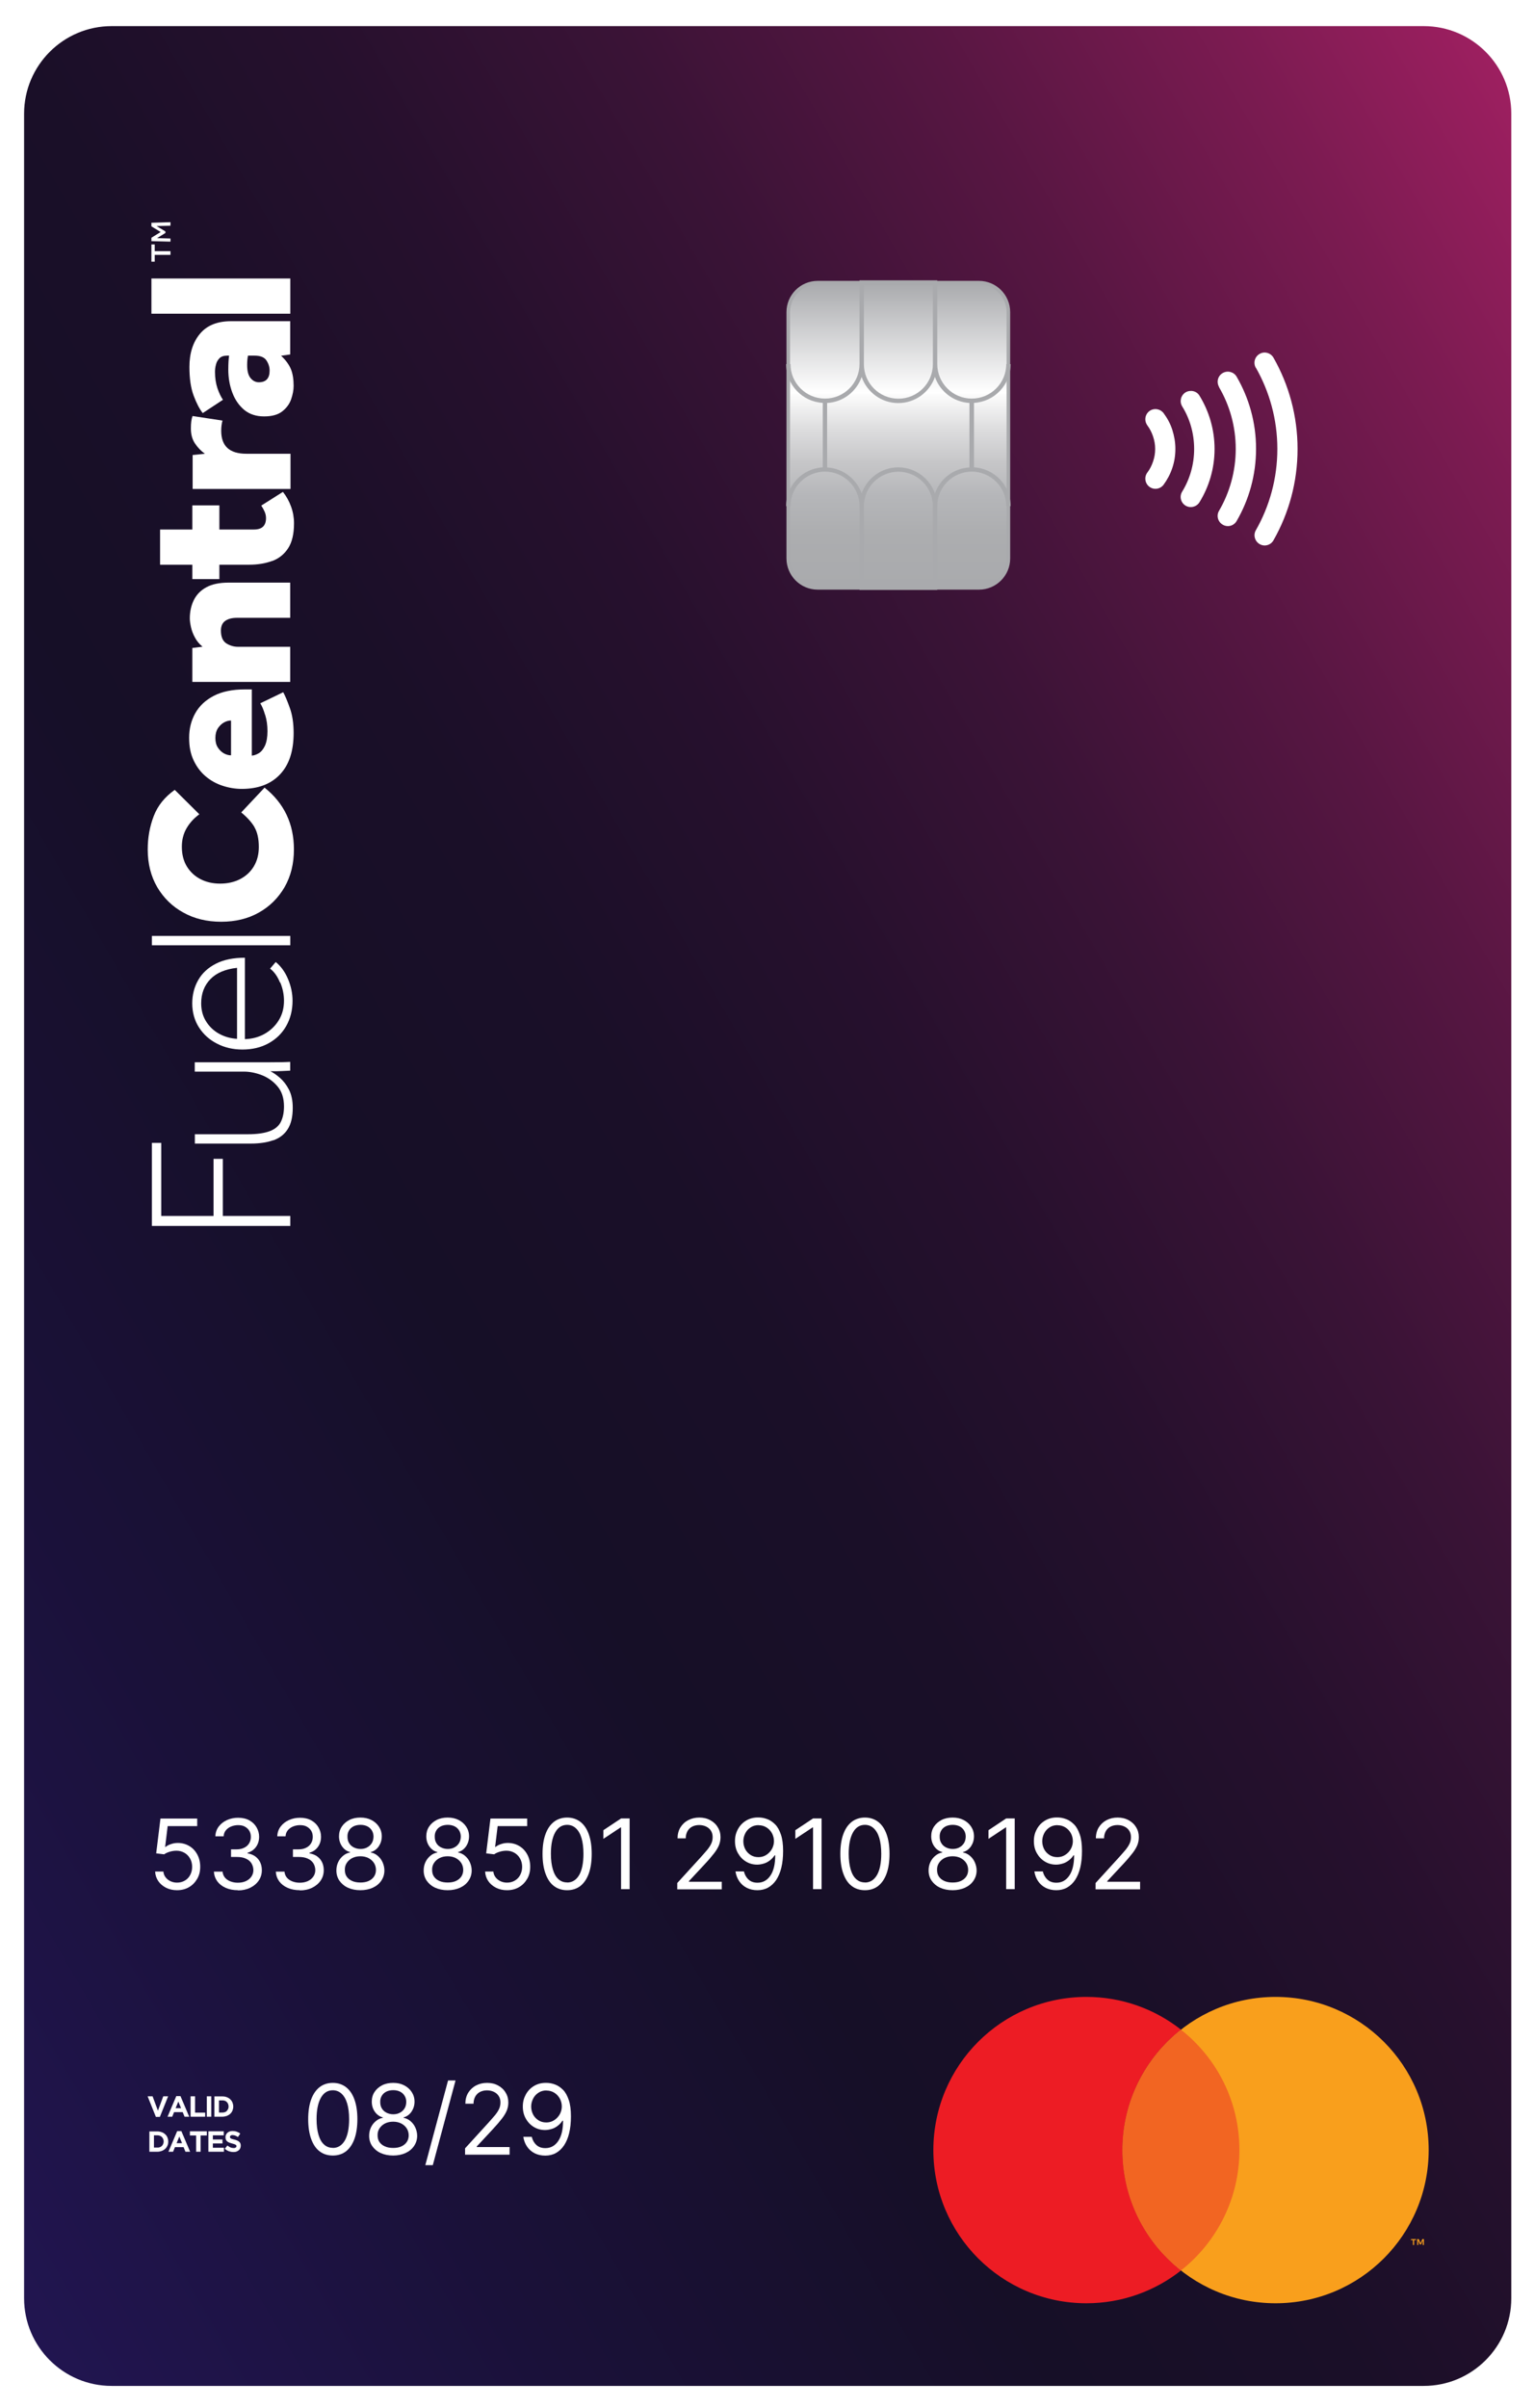
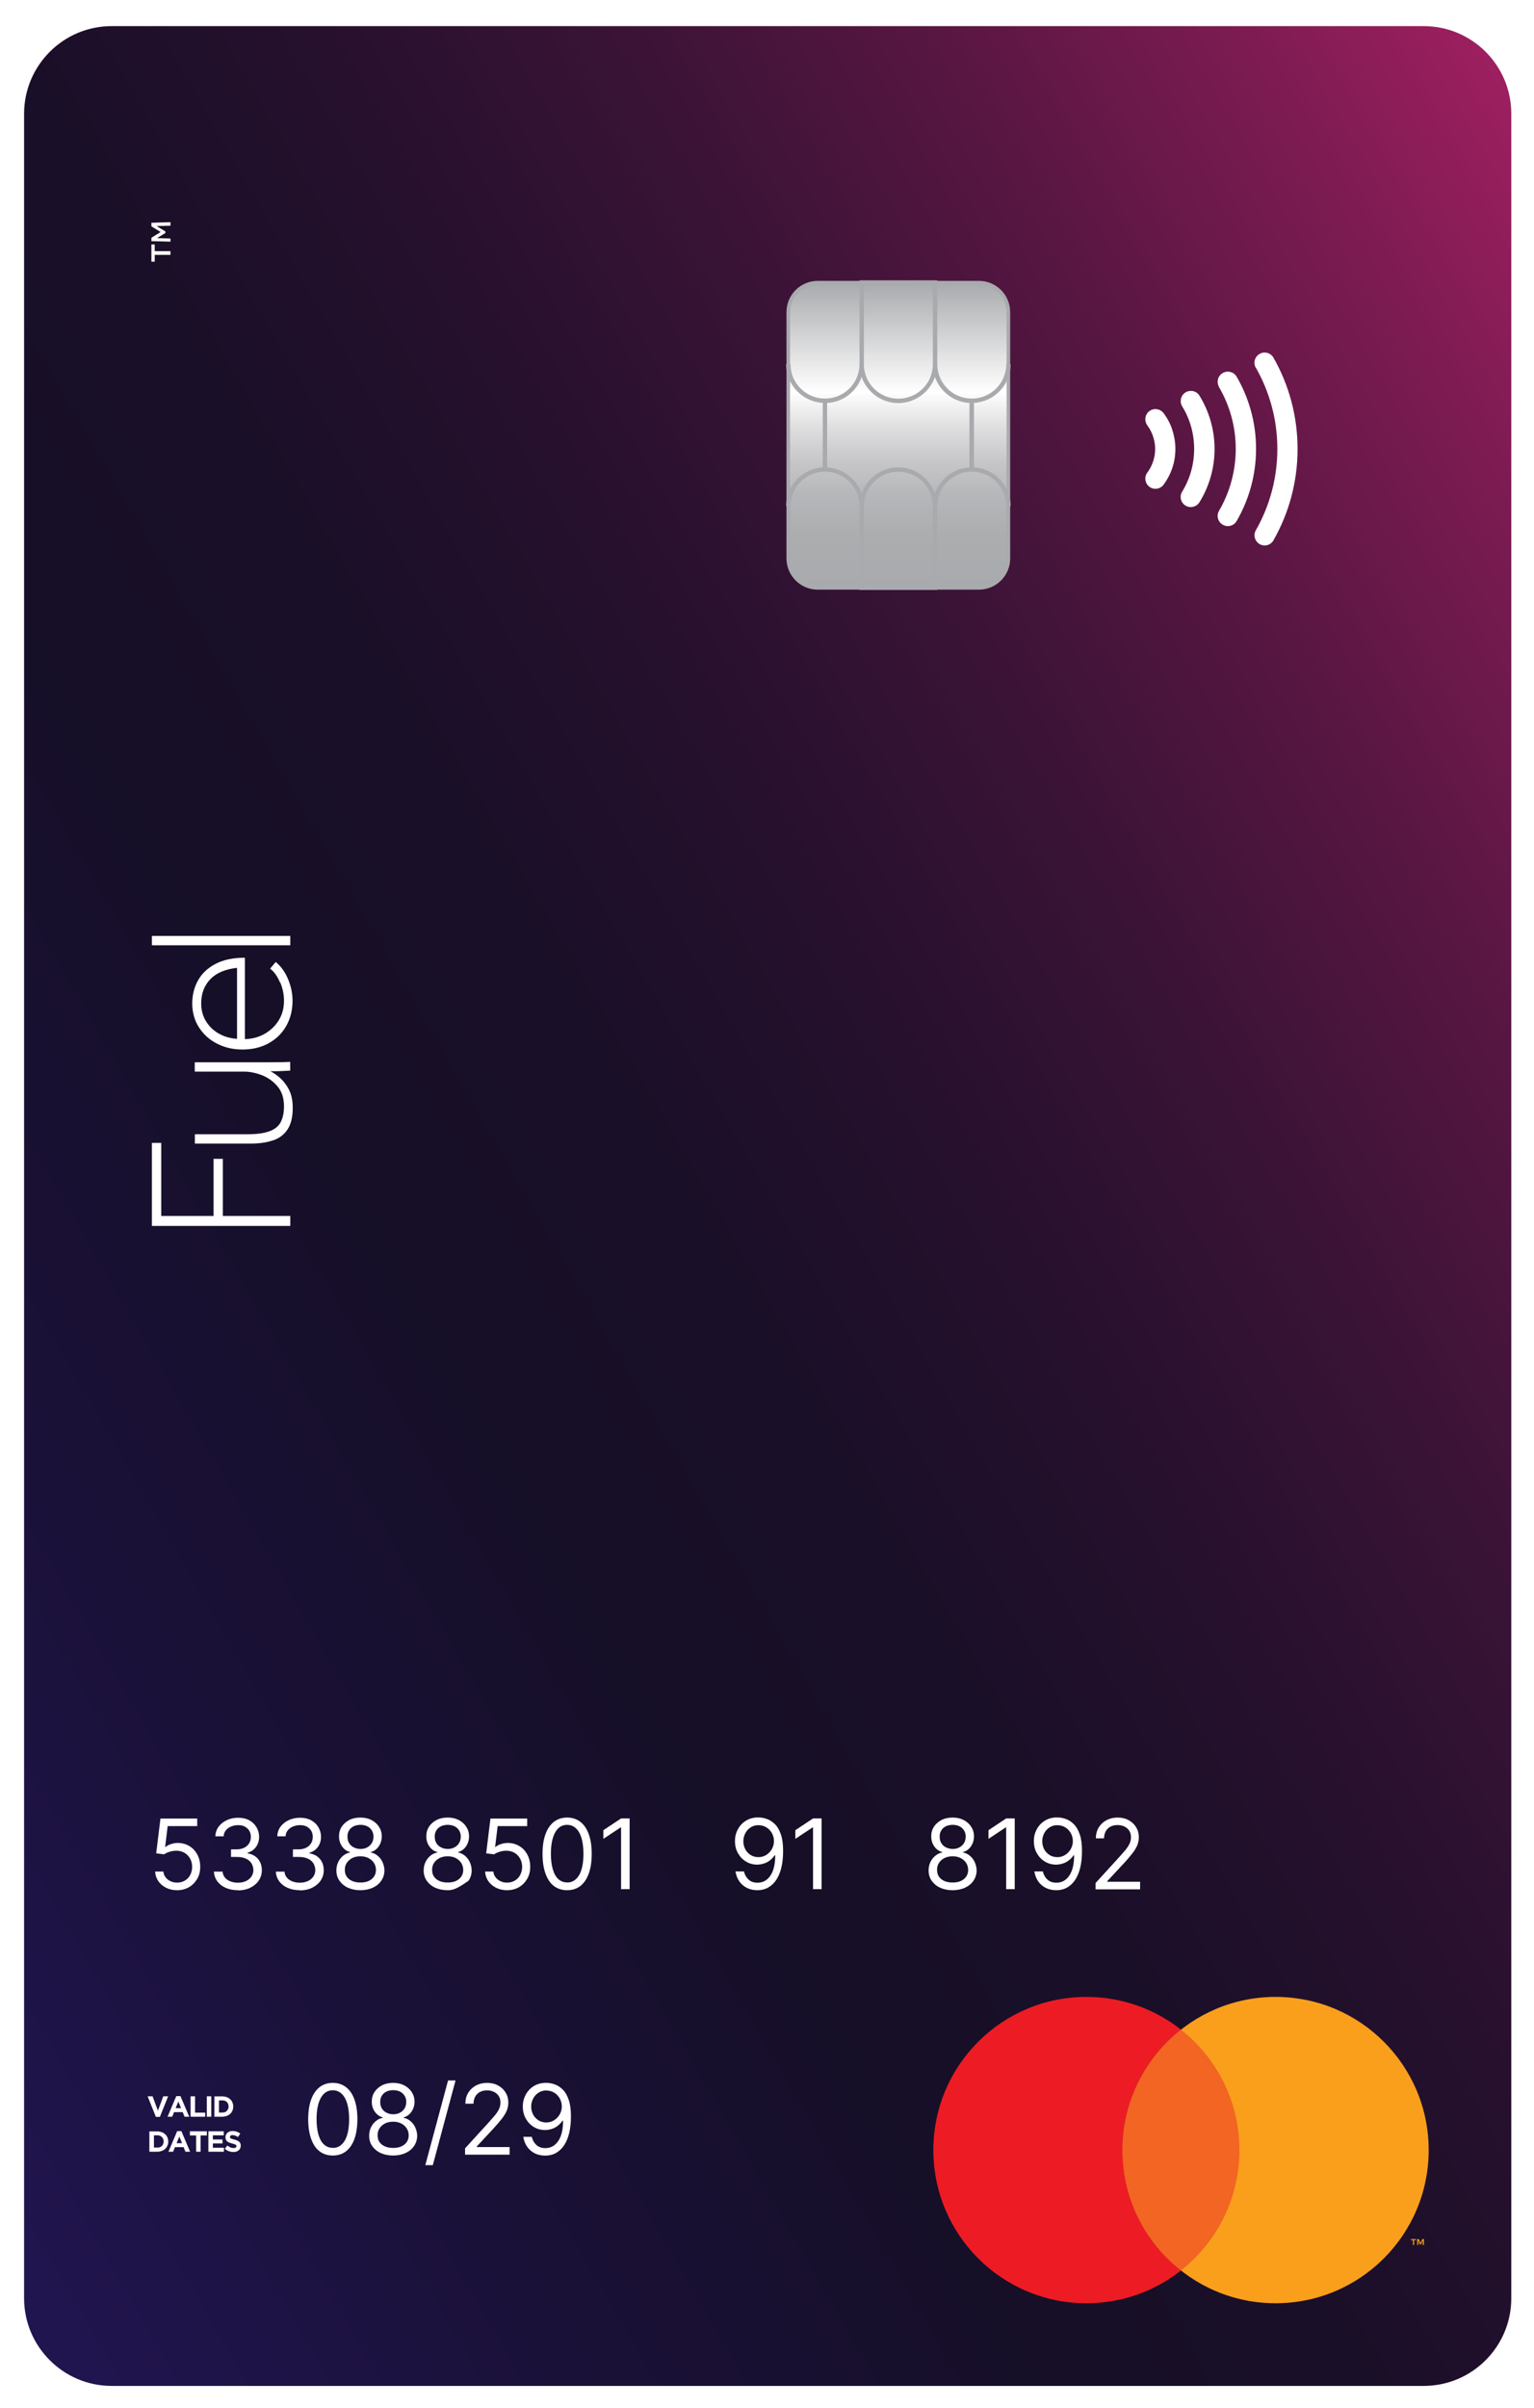
<svg xmlns="http://www.w3.org/2000/svg" width="283" height="444" viewBox="0 0 283 444" fill="none">
  <g filter="url(#filter0_d_2701_3525)">
    <path d="M20.601 0.816H262.655C271.584 0.816 278.811 8.061 278.811 16.972V419.743C278.811 428.655 271.566 435.899 262.655 435.899H20.601C11.69 435.899 4.445 428.655 4.445 419.743V16.972C4.445 8.061 11.69 0.816 20.601 0.816Z" fill="url(#paint0_linear_2701_3525)" />
    <path d="M28.401 391.969V389.691H29.047C29.208 389.691 29.37 389.727 29.513 389.781C29.657 389.835 29.764 389.907 29.872 390.014C29.979 390.122 30.051 390.247 30.105 390.373C30.159 390.516 30.195 390.678 30.195 390.821C30.195 390.982 30.159 391.144 30.105 391.287C30.051 391.413 29.979 391.538 29.872 391.646C29.764 391.753 29.657 391.825 29.513 391.879C29.37 391.933 29.208 391.969 29.047 391.951H28.401V391.969ZM27.559 392.722H29.029C29.298 392.722 29.585 392.668 29.836 392.578C30.069 392.489 30.284 392.363 30.481 392.184C30.661 392.022 30.804 391.807 30.894 391.592C31.001 391.359 31.037 391.108 31.037 390.857C31.037 390.588 30.983 390.337 30.894 390.104C30.804 389.871 30.661 389.673 30.481 389.512C30.302 389.333 30.087 389.207 29.836 389.118C29.585 389.028 29.298 388.974 29.029 388.974H27.559V392.74V392.722ZM32.579 391.144L33.081 389.924L33.584 391.144H32.579ZM31.091 392.722H31.934L32.275 391.879H33.87L34.211 392.722H35.072L33.458 388.92H32.687L31.073 392.722H31.091ZM36.184 392.722H37.008V389.727H38.156V388.956H35.036V389.727H36.184V392.722ZM38.443 392.722H41.312V391.987H39.268V391.198H41.043V390.462H39.268V389.691H41.276V388.956H38.443V392.722ZM43.589 392.704C43.751 392.65 43.894 392.578 44.019 392.471C44.145 392.381 44.235 392.255 44.306 392.112C44.378 391.951 44.414 391.789 44.414 391.61C44.414 391.449 44.396 391.305 44.342 391.18C44.288 391.054 44.217 390.964 44.109 390.875C44.002 390.785 43.876 390.695 43.733 390.642C43.571 390.57 43.392 390.516 43.23 390.48C43.069 390.444 42.926 390.409 42.836 390.373C42.746 390.355 42.657 390.319 42.585 390.265C42.477 390.211 42.424 390.104 42.424 389.996C42.424 389.889 42.477 389.799 42.549 389.745C42.657 389.673 42.782 389.638 42.908 389.655C43.069 389.655 43.248 389.691 43.392 389.745C43.571 389.817 43.733 389.907 43.894 390.014L44.324 389.386C44.145 389.225 43.93 389.118 43.679 389.028C43.428 388.938 43.177 388.902 42.926 388.902C42.746 388.902 42.567 388.92 42.388 388.974C42.226 389.028 42.101 389.1 41.975 389.207C41.742 389.404 41.599 389.709 41.599 390.032C41.599 390.211 41.617 390.355 41.688 390.516C41.742 390.642 41.832 390.749 41.939 390.839C42.065 390.929 42.19 391 42.334 391.054C42.495 391.108 42.657 391.162 42.854 391.215C42.979 391.251 43.105 391.287 43.23 391.323C43.302 391.359 43.392 391.395 43.464 391.431C43.517 391.449 43.553 391.502 43.589 391.538C43.607 391.574 43.625 391.628 43.625 391.682C43.625 391.807 43.571 391.897 43.481 391.951C43.356 392.022 43.23 392.058 43.087 392.04C42.89 392.04 42.675 392.004 42.495 391.915C42.298 391.825 42.119 391.718 41.957 391.574L41.473 392.166C41.688 392.363 41.939 392.524 42.226 392.632C42.495 392.722 42.782 392.775 43.069 392.775C43.266 392.775 43.446 392.758 43.625 392.704" fill="white" />
    <path d="M28.759 386.302H29.494L31.018 382.501H30.121L29.135 385.155L28.149 382.501H27.234L28.759 386.302ZM32.399 384.688L32.901 383.469L33.403 384.688H32.399ZM30.928 386.266H31.771L32.112 385.424H33.708L34.048 386.266H34.909L33.295 382.465H32.524L30.91 386.266H30.928ZM35.142 386.266H37.85V385.513H35.985V382.501H35.16V386.266H35.142ZM38.154 386.266H38.979V382.501H38.154V386.266ZM40.396 385.513V383.254H41.041C41.203 383.254 41.346 383.272 41.49 383.326C41.633 383.379 41.741 383.451 41.848 383.559C41.956 383.666 42.028 383.792 42.081 383.917C42.135 384.061 42.171 384.222 42.171 384.366C42.171 384.527 42.153 384.688 42.081 384.832C42.028 384.957 41.938 385.083 41.848 385.19C41.759 385.298 41.633 385.37 41.49 385.424C41.346 385.477 41.185 385.495 41.041 385.495H40.396V385.513ZM39.553 386.266H41.023C41.292 386.266 41.561 386.212 41.83 386.123C42.063 386.033 42.279 385.908 42.476 385.728C42.655 385.567 42.799 385.352 42.888 385.137C42.978 384.903 43.032 384.652 43.032 384.401C43.032 384.132 42.978 383.881 42.888 383.648C42.799 383.433 42.655 383.218 42.476 383.057C42.297 382.877 42.081 382.752 41.83 382.662C41.579 382.555 41.292 382.519 41.023 382.519H39.553V386.284V386.266Z" fill="white" />
    <path d="M211.659 74.424C212.125 75.033 212.466 75.715 212.717 76.45C212.968 77.185 213.111 77.956 213.111 78.781C213.111 79.606 212.968 80.395 212.717 81.112C212.466 81.847 212.125 82.529 211.659 83.138C211.049 83.963 211.229 85.147 212.053 85.756C212.878 86.366 214.044 86.204 214.671 85.362C215.353 84.429 215.891 83.425 216.267 82.296C216.644 81.202 216.841 80 216.841 78.763C216.841 77.526 216.626 76.36 216.267 75.231C215.909 74.119 215.353 73.097 214.671 72.182C214.044 71.358 212.878 71.178 212.053 71.788C211.229 72.397 211.049 73.563 211.659 74.406" fill="white" />
    <path d="M218.097 70.929C219.514 73.207 220.303 75.914 220.303 78.783C220.303 81.652 219.496 84.36 218.097 86.637C217.541 87.516 217.828 88.681 218.707 89.219C219.586 89.757 220.751 89.47 221.289 88.592C223.046 85.741 224.068 82.387 224.068 78.783C224.068 75.179 223.046 71.826 221.289 68.957C220.751 68.06 219.586 67.827 218.707 68.347C217.828 68.903 217.559 70.051 218.097 70.929Z" fill="white" />
    <path d="M224.89 67.378C226.845 70.713 227.975 74.604 227.975 78.764C227.975 82.924 226.845 86.833 224.89 90.186C224.37 91.065 224.675 92.213 225.572 92.733C226.468 93.27 227.616 92.966 228.136 92.069C230.413 88.16 231.722 83.606 231.722 78.746C231.722 73.887 230.413 69.368 228.136 65.441C227.616 64.563 226.468 64.258 225.572 64.778C224.675 65.298 224.37 66.427 224.908 67.36" fill="white" />
    <path d="M231.688 63.792C234.199 68.203 235.651 73.313 235.651 78.764C235.651 84.215 234.217 89.326 231.688 93.755C231.168 94.651 231.491 95.799 232.388 96.319C233.284 96.839 234.432 96.516 234.934 95.62C237.767 90.653 239.381 84.897 239.381 78.782C239.381 72.668 237.767 66.912 234.934 61.945C234.432 61.066 233.284 60.725 232.388 61.245C231.473 61.765 231.168 62.895 231.67 63.809" fill="white" />
-     <path d="M27.935 47.348V53.839H53.559V47.348H27.935ZM49.148 62.446C49.542 63.037 49.74 63.665 49.74 64.329C49.74 65.763 49.076 66.48 47.749 66.48C47.157 66.48 46.656 66.229 46.225 65.709C45.795 65.189 45.597 64.4 45.597 63.324C45.597 62.589 45.651 61.997 45.759 61.567H46.942C48.018 61.567 48.753 61.854 49.148 62.446ZM53.559 55.219H42.657C40.093 55.219 38.174 55.99 36.883 57.55C35.592 59.093 34.946 61.137 34.946 63.647C34.946 65.763 35.197 67.538 35.717 68.919C36.237 70.317 36.793 71.393 37.403 72.164L41.133 69.708C40.756 69.17 40.415 68.453 40.111 67.574C39.824 66.695 39.662 65.691 39.662 64.562C39.662 64.131 39.716 63.683 39.842 63.217C39.949 62.751 40.182 62.374 40.487 62.051C40.81 61.728 41.294 61.567 41.922 61.567H42.262C42.209 61.98 42.173 62.356 42.155 62.715C42.137 63.073 42.119 63.539 42.119 64.131C42.119 65.673 42.37 67.09 42.872 68.417C43.374 69.744 44.109 70.784 45.078 71.591C46.046 72.38 47.265 72.774 48.718 72.774C50.17 72.774 51.264 72.469 52.053 71.86C52.842 71.25 53.398 70.497 53.702 69.636C54.007 68.757 54.169 67.933 54.169 67.144C54.169 65.924 54.007 64.884 53.667 64.059C53.326 63.235 52.734 62.41 51.855 61.585L53.541 61.352V55.237L53.559 55.219ZM53.559 79.66H45.454C42.352 79.66 40.81 78.261 40.81 75.428C40.81 74.782 40.882 74.155 41.043 73.545L35.52 72.702C35.413 72.989 35.341 73.312 35.287 73.689C35.233 74.065 35.215 74.496 35.215 75.016C35.215 76.091 35.466 77.006 35.968 77.759C36.471 78.512 37.08 79.14 37.797 79.66L35.538 79.893V86.151H53.595V79.66H53.559ZM50.224 99.438C51.461 98.972 52.447 98.183 53.164 97.071C53.882 95.959 54.24 94.435 54.24 92.481C54.24 91.441 54.061 90.4 53.702 89.414C53.344 88.41 52.842 87.513 52.196 86.689L48.197 89.217C48.431 89.558 48.628 89.916 48.807 90.311C48.986 90.705 49.076 91.118 49.076 91.512C49.076 92.929 48.341 93.628 46.853 93.628H40.469V89.181H35.484V93.628H29.531V100.119H35.484V102.773H40.469V100.119H45.92C47.534 100.119 48.969 99.886 50.206 99.42M53.559 115.253H43.912C43.141 115.253 42.424 115.038 41.76 114.626C41.097 114.195 40.756 113.424 40.756 112.259C40.756 111.434 41.025 110.842 41.563 110.465C42.101 110.089 42.818 109.91 43.715 109.91H53.541V103.419H42.173C40.487 103.419 39.106 103.705 38.066 104.279C37.008 104.853 36.255 105.642 35.753 106.646C35.269 107.65 35.018 108.762 35.018 110.017C35.018 110.448 35.09 110.985 35.233 111.631C35.377 112.277 35.61 112.904 35.968 113.55C36.309 114.195 36.775 114.751 37.367 115.235L35.484 115.468V121.726H53.541V115.235L53.559 115.253ZM41.348 134.924C40.917 134.691 40.541 134.35 40.218 133.866C39.895 133.399 39.734 132.79 39.734 132.073C39.734 131.355 39.895 130.728 40.218 130.244C40.541 129.777 40.917 129.419 41.348 129.186C41.778 128.953 42.209 128.845 42.621 128.845V135.264C42.209 135.264 41.796 135.157 41.348 134.924ZM48.915 127.787C49.202 128.701 49.345 129.724 49.345 130.817C49.345 131.911 49.184 132.826 48.879 133.489C48.574 134.135 48.197 134.601 47.749 134.87C47.301 135.139 46.871 135.282 46.458 135.318V123.107H45.221C42.89 123.107 40.971 123.501 39.447 124.29C37.923 125.079 36.775 126.155 36.022 127.5C35.269 128.845 34.893 130.351 34.893 132.019C34.893 133.686 35.162 134.995 35.717 136.179C36.273 137.362 37.008 138.348 37.941 139.137C38.873 139.926 39.913 140.5 41.079 140.877C42.227 141.253 43.41 141.451 44.611 141.451C47.642 141.451 49.991 140.554 51.658 138.779C53.344 137.004 54.169 134.457 54.169 131.158C54.169 129.347 53.935 127.787 53.451 126.478C52.985 125.169 52.573 124.219 52.25 123.627L48.018 125.671C48.323 126.155 48.628 126.855 48.897 127.787M46.942 148.515C47.48 149.43 47.749 150.649 47.749 152.156C47.749 153.518 47.444 154.702 46.835 155.724C46.225 156.746 45.364 157.535 44.288 158.091C43.195 158.647 41.975 158.916 40.613 158.916C39.25 158.916 38.084 158.647 37.026 158.109C35.968 157.571 35.126 156.8 34.498 155.796C33.87 154.791 33.548 153.554 33.548 152.12C33.548 150.847 33.835 149.699 34.426 148.695C35.018 147.691 35.789 146.848 36.775 146.131L32.239 141.63C30.392 142.939 29.101 144.535 28.366 146.453C27.631 148.354 27.254 150.416 27.254 152.622C27.254 155.258 27.846 157.571 29.011 159.579C30.195 161.569 31.791 163.147 33.835 164.259C35.861 165.389 38.192 165.945 40.81 165.945C43.428 165.945 45.741 165.389 47.749 164.259C49.758 163.129 51.336 161.569 52.501 159.561C53.649 157.553 54.222 155.24 54.222 152.622C54.222 147.888 52.411 144.086 48.807 141.217L44.504 145.79C45.597 146.686 46.422 147.601 46.96 148.515" fill="white" />
    <path d="M28.023 168.562V170.284H53.557V168.562H28.023ZM40.396 186.583C39.392 186.027 38.603 185.256 38.011 184.306C37.419 183.356 37.115 182.244 37.115 180.989C37.115 179.178 37.688 177.689 38.818 176.524C39.948 175.358 41.597 174.677 43.731 174.444V187.534C42.512 187.462 41.4 187.139 40.396 186.583ZM51.711 177.152C52.177 178.281 52.392 179.411 52.392 180.505C52.392 181.885 52.069 183.087 51.406 184.145C50.76 185.185 49.882 186.01 48.806 186.619C47.73 187.229 46.511 187.552 45.184 187.588V172.579C43.068 172.579 41.292 172.938 39.84 173.673C38.406 174.408 37.312 175.394 36.577 176.685C35.841 177.958 35.465 179.411 35.465 181.007C35.465 182.603 35.877 184.145 36.702 185.418C37.527 186.709 38.639 187.713 40.055 188.43C41.454 189.148 43.014 189.506 44.717 189.506C46.528 189.506 48.142 189.13 49.541 188.359C50.94 187.587 52.033 186.53 52.804 185.167C53.575 183.804 53.97 182.244 53.97 180.523C53.97 179.142 53.683 177.797 53.127 176.488C52.571 175.179 51.818 174.139 50.868 173.368L49.828 174.587C50.599 175.179 51.209 176.04 51.657 177.169M50.402 206.254C51.567 205.841 52.464 205.16 53.073 204.192C53.701 203.223 54.006 201.915 54.006 200.247C54.006 198.92 53.773 197.808 53.306 196.894C52.84 195.997 52.266 195.262 51.621 194.706C50.975 194.15 50.384 193.756 49.882 193.505C50.886 193.505 51.585 193.505 52.015 193.469C52.446 193.451 52.966 193.415 53.539 193.397V191.783C52.948 191.801 52.428 191.837 51.997 191.837C51.549 191.837 50.832 191.855 49.828 191.855H35.931V193.577H45.004C46.098 193.577 47.228 193.81 48.375 194.258C49.523 194.724 50.473 195.423 51.244 196.356C52.015 197.288 52.392 198.508 52.392 199.996C52.392 201.126 52.195 202.058 51.818 202.829C51.442 203.6 50.76 204.174 49.774 204.55C48.788 204.927 47.425 205.124 45.704 205.124H35.949V206.846H46.277C47.855 206.846 49.236 206.648 50.384 206.236M53.557 220.186H41.113V209.661H39.392V220.186H29.745V206.72H28.023V222.033H53.557V220.204V220.186Z" fill="white" />
    <path d="M31.448 42.99H28.543V44.245H27.934V41.071H28.543V42.308H31.448V43.008V42.99ZM31.448 40.551L27.934 40.461V39.834L29.637 38.776L27.934 37.736V37.072L31.448 36.965V37.61L28.884 37.682L30.516 38.668V38.955L28.974 39.906L31.448 39.977V40.587V40.551Z" fill="white" />
    <path d="M263.569 392.417C263.569 408.018 250.928 420.659 235.328 420.659C219.727 420.659 207.086 408.018 207.086 392.417C207.086 376.817 219.727 364.176 235.328 364.176C250.928 364.176 263.569 376.817 263.569 392.417Z" fill="#F99F1C" />
    <path d="M260.878 409.918V409.004H261.237V408.824H260.305V409.004H260.663V409.918H260.861H260.878ZM262.69 409.918V408.824H262.403L262.08 409.577L261.739 408.824H261.452V409.918H261.65V409.093L261.954 409.81H262.17L262.474 409.093V409.918H262.672H262.69Z" fill="#F99F1C" />
    <path d="M207.086 392.417C207.086 383.398 211.299 375.383 217.88 370.219C213.075 366.435 207.014 364.176 200.433 364.176C184.833 364.176 172.191 376.817 172.191 392.417C172.191 408.018 184.833 420.659 200.433 420.659C207.014 420.659 213.075 418.4 217.88 414.616C211.317 409.452 207.086 401.419 207.086 392.417Z" fill="#ED1C24" />
    <path d="M228.656 392.418C228.656 383.398 224.442 375.383 217.861 370.219C211.298 375.383 207.066 383.416 207.066 392.418C207.066 401.419 211.28 409.452 217.861 414.616C224.424 409.452 228.656 401.419 228.656 392.418Z" fill="#F26522" />
    <path d="M32.67 344.504C31.916 344.504 31.253 344.361 30.643 344.056C30.052 343.751 29.567 343.357 29.209 342.837C28.85 342.317 28.653 341.725 28.617 341.062H30.141C30.195 341.653 30.464 342.137 30.948 342.532C31.432 342.908 32.006 343.106 32.67 343.106C33.208 343.106 33.674 342.98 34.104 342.729C34.535 342.478 34.857 342.137 35.09 341.689C35.324 341.241 35.449 340.757 35.449 340.201C35.449 339.645 35.324 339.125 35.072 338.677C34.821 338.228 34.481 337.87 34.05 337.619C33.62 337.368 33.118 337.224 32.562 337.224C32.168 337.224 31.755 337.278 31.325 337.404C30.912 337.529 30.554 337.69 30.285 337.888L28.814 337.708L29.603 331.289H36.381V332.688H30.93L30.464 336.525H30.536C30.805 336.31 31.145 336.13 31.54 336.005C31.934 335.861 32.365 335.79 32.795 335.79C33.584 335.79 34.301 335.987 34.929 336.364C35.557 336.74 36.041 337.26 36.399 337.924C36.758 338.587 36.937 339.34 36.937 340.183C36.937 341.026 36.758 341.761 36.381 342.406C36.005 343.052 35.503 343.572 34.857 343.948C34.212 344.325 33.477 344.504 32.634 344.504H32.67Z" fill="white" />
    <path d="M43.894 344.503C43.051 344.503 42.298 344.36 41.652 344.073C40.989 343.786 40.469 343.374 40.092 342.872C39.716 342.352 39.501 341.76 39.465 341.078H41.061C41.097 341.491 41.24 341.867 41.491 342.172C41.742 342.477 42.083 342.71 42.495 342.872C42.908 343.033 43.356 343.123 43.858 343.123C44.414 343.123 44.916 343.033 45.346 342.836C45.777 342.638 46.117 342.369 46.368 342.011C46.619 341.652 46.745 341.258 46.745 340.809C46.745 340.361 46.619 339.913 46.386 339.536C46.153 339.16 45.795 338.873 45.346 338.676C44.88 338.46 44.324 338.371 43.661 338.371H42.621V336.972H43.661C44.181 336.972 44.629 336.883 45.023 336.685C45.418 336.506 45.723 336.237 45.938 335.896C46.153 335.556 46.279 335.161 46.279 334.695C46.279 334.229 46.189 333.87 45.992 333.547C45.795 333.225 45.526 332.974 45.167 332.776C44.808 332.579 44.396 332.507 43.912 332.507C43.464 332.507 43.033 332.597 42.639 332.758C42.244 332.92 41.921 333.153 41.67 333.458C41.419 333.762 41.276 334.139 41.258 334.569H39.734C39.752 333.888 39.967 333.278 40.343 332.776C40.738 332.256 41.24 331.862 41.868 331.575C42.495 331.288 43.177 331.145 43.93 331.145C44.737 331.145 45.436 331.306 46.01 331.629C46.584 331.951 47.032 332.382 47.337 332.92C47.642 333.458 47.803 334.031 47.803 334.641C47.803 335.376 47.606 336.004 47.229 336.524C46.852 337.044 46.333 337.403 45.669 337.6V337.707C46.494 337.851 47.139 338.192 47.606 338.747C48.072 339.303 48.305 340.003 48.305 340.827C48.305 341.545 48.108 342.172 47.731 342.728C47.355 343.284 46.817 343.732 46.153 344.055C45.49 344.378 44.737 344.539 43.894 344.539V344.503Z" fill="white" />
    <path d="M55.316 344.503C54.473 344.503 53.72 344.36 53.074 344.073C52.411 343.786 51.891 343.374 51.514 342.872C51.138 342.352 50.923 341.76 50.887 341.078H52.483C52.519 341.491 52.662 341.867 52.913 342.172C53.164 342.477 53.505 342.71 53.917 342.872C54.33 343.033 54.778 343.123 55.28 343.123C55.836 343.123 56.338 343.033 56.768 342.836C57.199 342.638 57.539 342.369 57.79 342.011C58.041 341.652 58.167 341.258 58.167 340.809C58.167 340.361 58.041 339.913 57.808 339.536C57.575 339.16 57.216 338.873 56.768 338.676C56.302 338.46 55.746 338.371 55.083 338.371H54.043V336.972H55.083C55.603 336.972 56.051 336.883 56.445 336.685C56.84 336.506 57.145 336.237 57.36 335.896C57.575 335.556 57.701 335.161 57.701 334.695C57.701 334.229 57.611 333.87 57.414 333.547C57.216 333.225 56.947 332.974 56.589 332.776C56.23 332.579 55.818 332.507 55.334 332.507C54.885 332.507 54.455 332.597 54.06 332.758C53.666 332.92 53.343 333.153 53.092 333.458C52.841 333.762 52.698 334.139 52.68 334.569H51.156C51.174 333.888 51.389 333.278 51.765 332.776C52.16 332.256 52.662 331.862 53.289 331.575C53.917 331.288 54.599 331.145 55.352 331.145C56.158 331.145 56.858 331.306 57.432 331.629C58.005 331.951 58.454 332.382 58.758 332.92C59.063 333.458 59.225 334.031 59.225 334.641C59.225 335.376 59.028 336.004 58.651 336.524C58.274 337.044 57.754 337.403 57.091 337.6V337.707C57.916 337.851 58.561 338.192 59.028 338.747C59.494 339.303 59.727 340.003 59.727 340.827C59.727 341.545 59.53 342.172 59.153 342.728C58.776 343.284 58.239 343.732 57.575 344.055C56.912 344.378 56.158 344.539 55.316 344.539V344.503Z" fill="white" />
    <path d="M66.488 344.504C65.609 344.504 64.838 344.343 64.174 344.038C63.511 343.733 62.991 343.285 62.614 342.747C62.238 342.191 62.059 341.563 62.059 340.864C62.059 340.308 62.166 339.806 62.381 339.34C62.596 338.874 62.901 338.479 63.296 338.156C63.672 337.834 64.103 337.636 64.587 337.547V337.475C63.959 337.314 63.475 336.955 63.099 336.417C62.722 335.879 62.543 335.251 62.543 334.57C62.543 333.907 62.704 333.315 63.045 332.795C63.386 332.275 63.852 331.862 64.443 331.558C65.035 331.253 65.717 331.109 66.488 331.109C67.259 331.109 67.922 331.253 68.514 331.558C69.106 331.862 69.572 332.275 69.912 332.795C70.253 333.315 70.433 333.907 70.433 334.57C70.433 335.269 70.235 335.879 69.877 336.417C69.5 336.955 69.016 337.314 68.406 337.475V337.547C68.872 337.636 69.303 337.834 69.679 338.156C70.056 338.479 70.361 338.856 70.576 339.34C70.791 339.824 70.917 340.326 70.917 340.864C70.917 341.563 70.719 342.191 70.343 342.747C69.966 343.303 69.446 343.733 68.783 344.038C68.119 344.343 67.348 344.504 66.488 344.504ZM66.488 343.087C67.079 343.087 67.581 342.998 68.012 342.801C68.442 342.603 68.765 342.334 68.998 341.994C69.231 341.653 69.357 341.241 69.357 340.774C69.357 340.29 69.231 339.842 68.98 339.465C68.729 339.089 68.388 338.784 67.958 338.569C67.528 338.354 67.043 338.246 66.488 338.246C65.932 338.246 65.43 338.354 64.999 338.569C64.569 338.784 64.228 339.089 63.977 339.465C63.726 339.842 63.601 340.272 63.619 340.774C63.619 341.241 63.726 341.653 63.959 341.994C64.192 342.334 64.515 342.603 64.963 342.801C65.394 342.998 65.914 343.087 66.505 343.087H66.488ZM66.488 336.901C66.954 336.901 67.366 336.812 67.725 336.614C68.084 336.435 68.37 336.166 68.585 335.825C68.801 335.485 68.89 335.09 68.908 334.642C68.908 334.194 68.801 333.817 68.603 333.494C68.406 333.171 68.119 332.903 67.761 332.723C67.402 332.544 66.972 332.454 66.505 332.454C66.039 332.454 65.591 332.544 65.232 332.723C64.874 332.903 64.587 333.154 64.39 333.494C64.192 333.817 64.085 334.211 64.103 334.642C64.103 335.09 64.192 335.485 64.408 335.825C64.605 336.166 64.892 336.417 65.268 336.614C65.627 336.794 66.057 336.901 66.523 336.901H66.488Z" fill="white" />
-     <path d="M82.589 344.504C81.71 344.504 80.939 344.343 80.276 344.038C79.613 343.733 79.093 343.285 78.716 342.747C78.34 342.191 78.16 341.563 78.16 340.864C78.16 340.308 78.268 339.806 78.483 339.34C78.698 338.874 79.003 338.479 79.397 338.156C79.774 337.834 80.204 337.636 80.689 337.547V337.475C80.061 337.314 79.577 336.955 79.2 336.417C78.824 335.879 78.644 335.251 78.644 334.57C78.644 333.907 78.806 333.315 79.146 332.795C79.487 332.275 79.953 331.862 80.545 331.558C81.137 331.253 81.818 331.109 82.589 331.109C83.36 331.109 84.024 331.253 84.615 331.558C85.207 331.862 85.673 332.275 86.014 332.795C86.355 333.315 86.534 333.907 86.534 334.57C86.534 335.269 86.337 335.879 85.978 336.417C85.602 336.955 85.118 337.314 84.508 337.475V337.547C84.974 337.636 85.404 337.834 85.781 338.156C86.157 338.479 86.462 338.856 86.677 339.34C86.893 339.824 87.018 340.326 87.018 340.864C87.018 341.563 86.821 342.191 86.444 342.747C86.068 343.303 85.548 343.733 84.884 344.038C84.221 344.343 83.45 344.504 82.589 344.504ZM82.589 343.087C83.181 343.087 83.683 342.998 84.113 342.801C84.544 342.603 84.866 342.334 85.1 341.994C85.333 341.653 85.458 341.241 85.458 340.774C85.458 340.29 85.333 339.842 85.082 339.465C84.831 339.089 84.49 338.784 84.059 338.569C83.629 338.354 83.145 338.246 82.589 338.246C82.033 338.246 81.531 338.354 81.101 338.569C80.671 338.784 80.33 339.089 80.079 339.465C79.828 339.842 79.702 340.272 79.72 340.774C79.72 341.241 79.828 341.653 80.061 341.994C80.294 342.334 80.617 342.603 81.065 342.801C81.495 342.998 82.015 343.087 82.607 343.087H82.589ZM82.589 336.901C83.055 336.901 83.468 336.812 83.826 336.614C84.185 336.435 84.472 336.166 84.687 335.825C84.902 335.485 84.992 335.09 85.01 334.642C85.01 334.194 84.902 333.817 84.705 333.494C84.508 333.171 84.221 332.903 83.862 332.723C83.504 332.544 83.073 332.454 82.607 332.454C82.141 332.454 81.693 332.544 81.334 332.723C80.975 332.903 80.689 333.154 80.491 333.494C80.294 333.817 80.186 334.211 80.204 334.642C80.204 335.09 80.294 335.485 80.509 335.825C80.706 336.166 80.993 336.417 81.37 336.614C81.728 336.794 82.159 336.901 82.625 336.901H82.589Z" fill="white" />
+     <path d="M82.589 344.504C81.71 344.504 80.939 344.343 80.276 344.038C79.613 343.733 79.093 343.285 78.716 342.747C78.34 342.191 78.16 341.563 78.16 340.864C78.16 340.308 78.268 339.806 78.483 339.34C78.698 338.874 79.003 338.479 79.397 338.156C79.774 337.834 80.204 337.636 80.689 337.547V337.475C80.061 337.314 79.577 336.955 79.2 336.417C78.824 335.879 78.644 335.251 78.644 334.57C78.644 333.907 78.806 333.315 79.146 332.795C79.487 332.275 79.953 331.862 80.545 331.558C81.137 331.253 81.818 331.109 82.589 331.109C83.36 331.109 84.024 331.253 84.615 331.558C85.207 331.862 85.673 332.275 86.014 332.795C86.355 333.315 86.534 333.907 86.534 334.57C86.534 335.269 86.337 335.879 85.978 336.417C85.602 336.955 85.118 337.314 84.508 337.475V337.547C84.974 337.636 85.404 337.834 85.781 338.156C86.157 338.479 86.462 338.856 86.677 339.34C86.893 339.824 87.018 340.326 87.018 340.864C87.018 341.563 86.821 342.191 86.444 342.747C84.221 344.343 83.45 344.504 82.589 344.504ZM82.589 343.087C83.181 343.087 83.683 342.998 84.113 342.801C84.544 342.603 84.866 342.334 85.1 341.994C85.333 341.653 85.458 341.241 85.458 340.774C85.458 340.29 85.333 339.842 85.082 339.465C84.831 339.089 84.49 338.784 84.059 338.569C83.629 338.354 83.145 338.246 82.589 338.246C82.033 338.246 81.531 338.354 81.101 338.569C80.671 338.784 80.33 339.089 80.079 339.465C79.828 339.842 79.702 340.272 79.72 340.774C79.72 341.241 79.828 341.653 80.061 341.994C80.294 342.334 80.617 342.603 81.065 342.801C81.495 342.998 82.015 343.087 82.607 343.087H82.589ZM82.589 336.901C83.055 336.901 83.468 336.812 83.826 336.614C84.185 336.435 84.472 336.166 84.687 335.825C84.902 335.485 84.992 335.09 85.01 334.642C85.01 334.194 84.902 333.817 84.705 333.494C84.508 333.171 84.221 332.903 83.862 332.723C83.504 332.544 83.073 332.454 82.607 332.454C82.141 332.454 81.693 332.544 81.334 332.723C80.975 332.903 80.689 333.154 80.491 333.494C80.294 333.817 80.186 334.211 80.204 334.642C80.204 335.09 80.294 335.485 80.509 335.825C80.706 336.166 80.993 336.417 81.37 336.614C81.728 336.794 82.159 336.901 82.625 336.901H82.589Z" fill="white" />
    <path d="M93.549 344.504C92.795 344.504 92.132 344.361 91.522 344.056C90.931 343.751 90.446 343.357 90.088 342.837C89.729 342.317 89.532 341.725 89.496 341.062H91.02C91.074 341.653 91.343 342.137 91.827 342.532C92.311 342.908 92.885 343.106 93.549 343.106C94.087 343.106 94.553 342.98 94.983 342.729C95.413 342.478 95.736 342.137 95.969 341.689C96.202 341.241 96.328 340.757 96.328 340.201C96.328 339.645 96.202 339.125 95.951 338.677C95.7 338.228 95.36 337.87 94.929 337.619C94.499 337.368 93.997 337.224 93.441 337.224C93.046 337.224 92.634 337.278 92.204 337.404C91.791 337.529 91.433 337.69 91.164 337.888L89.693 337.708L90.482 331.289H97.26V332.688H91.809L91.343 336.525H91.415C91.684 336.31 92.024 336.13 92.419 336.005C92.813 335.861 93.244 335.79 93.674 335.79C94.463 335.79 95.18 335.987 95.808 336.364C96.436 336.74 96.92 337.26 97.278 337.924C97.637 338.587 97.816 339.34 97.816 340.183C97.816 341.026 97.637 341.761 97.26 342.406C96.884 343.052 96.382 343.572 95.736 343.948C95.091 344.325 94.355 344.504 93.513 344.504H93.549Z" fill="white" />
    <path d="M104.626 344.504C103.658 344.504 102.851 344.235 102.17 343.715C101.488 343.195 100.986 342.424 100.628 341.42C100.269 340.416 100.09 339.214 100.09 337.798C100.09 336.381 100.269 335.18 100.628 334.194C100.986 333.189 101.506 332.436 102.188 331.898C102.869 331.378 103.676 331.109 104.626 331.109C105.577 331.109 106.384 331.378 107.065 331.898C107.746 332.418 108.266 333.189 108.625 334.194C108.984 335.198 109.163 336.399 109.163 337.798C109.163 339.196 108.984 340.416 108.625 341.42C108.266 342.424 107.746 343.177 107.083 343.715C106.402 344.235 105.595 344.504 104.626 344.504ZM104.626 343.087C105.577 343.087 106.312 342.621 106.85 341.707C107.37 340.792 107.639 339.483 107.639 337.78C107.639 336.65 107.513 335.682 107.28 334.893C107.047 334.104 106.689 333.494 106.24 333.082C105.792 332.669 105.254 332.454 104.626 332.454C103.676 332.454 102.941 332.92 102.421 333.853C101.901 334.785 101.632 336.094 101.632 337.78C101.632 338.909 101.757 339.878 101.991 340.667C102.224 341.456 102.564 342.065 103.013 342.46C103.461 342.872 103.999 343.069 104.626 343.069V343.087Z" fill="white" />
    <path d="M116.158 331.27V344.306H114.58V332.919H114.508L111.316 335.035V333.439L114.58 331.27H116.158Z" fill="white" />
-     <path d="M124.944 344.325V343.177L129.247 338.461C129.749 337.905 130.162 337.421 130.502 337.027C130.825 336.614 131.076 336.238 131.238 335.861C131.399 335.503 131.471 335.108 131.471 334.714C131.471 334.265 131.363 333.853 131.148 333.53C130.933 333.189 130.628 332.938 130.251 332.759C129.875 332.58 129.444 332.49 128.978 332.49C128.476 332.49 128.046 332.598 127.669 332.795C127.293 332.992 127.006 333.297 126.809 333.656C126.611 334.032 126.504 334.463 126.504 334.947H124.998C124.998 334.176 125.177 333.512 125.518 332.938C125.876 332.365 126.342 331.916 126.952 331.594C127.562 331.271 128.243 331.109 129.014 331.109C129.785 331.109 130.449 331.271 131.04 331.594C131.632 331.916 132.098 332.347 132.421 332.902C132.762 333.44 132.923 334.05 132.923 334.731C132.923 335.216 132.833 335.682 132.672 336.13C132.493 336.578 132.206 337.098 131.775 337.654C131.345 338.21 130.771 338.892 130.018 339.698L127.095 342.836V342.944H133.156V344.343H124.926L124.944 344.325Z" fill="white" />
    <path d="M139.951 331.091C140.489 331.091 141.027 331.199 141.547 331.396C142.085 331.593 142.569 331.934 143.017 332.382C143.466 332.83 143.806 333.476 144.075 334.265C144.344 335.054 144.47 336.058 144.47 337.259C144.47 338.461 144.362 339.447 144.147 340.343C143.932 341.24 143.609 341.993 143.197 342.621C142.784 343.23 142.282 343.697 141.708 344.019C141.134 344.342 140.471 344.503 139.736 344.503C139.001 344.503 138.355 344.36 137.781 344.073C137.208 343.786 136.741 343.374 136.383 342.854C136.024 342.334 135.791 341.724 135.683 341.043H137.243C137.387 341.635 137.656 342.137 138.086 342.531C138.499 342.926 139.054 343.123 139.754 343.123C140.758 343.123 141.547 342.675 142.139 341.796C142.73 340.917 143.017 339.68 143.017 338.066H142.91C142.677 338.425 142.39 338.73 142.067 338.981C141.744 339.232 141.386 339.447 140.973 339.572C140.561 339.698 140.148 339.788 139.7 339.788C138.947 339.788 138.265 339.608 137.638 339.232C137.01 338.855 136.526 338.353 136.15 337.69C135.773 337.044 135.594 336.291 135.594 335.448C135.594 334.605 135.773 333.924 136.132 333.261C136.49 332.597 136.992 332.059 137.656 331.665C138.301 331.27 139.072 331.073 139.951 331.091ZM139.951 332.508C139.413 332.508 138.929 332.633 138.517 332.902C138.086 333.171 137.745 333.53 137.512 333.978C137.279 334.426 137.136 334.928 137.136 335.466C137.136 336.004 137.261 336.506 137.494 336.954C137.728 337.403 138.068 337.743 138.481 338.012C138.893 338.281 139.377 338.407 139.915 338.407C140.328 338.407 140.686 338.335 141.045 338.174C141.386 338.012 141.69 337.797 141.959 337.51C142.228 337.223 142.426 336.919 142.569 336.56C142.712 336.201 142.784 335.843 142.784 335.448C142.784 334.946 142.659 334.462 142.426 334.014C142.174 333.565 141.852 333.207 141.421 332.938C140.991 332.669 140.507 332.525 139.969 332.525L139.951 332.508Z" fill="white" />
    <path d="M151.572 331.27V344.306H149.994V332.919H149.922L146.73 335.035V333.439L149.994 331.27H151.572Z" fill="white" />
-     <path d="M159.568 344.504C158.6 344.504 157.793 344.235 157.111 343.715C156.43 343.195 155.928 342.424 155.569 341.42C155.211 340.416 155.031 339.214 155.031 337.798C155.031 336.381 155.211 335.18 155.569 334.194C155.928 333.189 156.448 332.436 157.129 331.898C157.811 331.378 158.617 331.109 159.568 331.109C160.518 331.109 161.325 331.378 162.006 331.898C162.688 332.418 163.208 333.189 163.566 334.194C163.925 335.198 164.104 336.399 164.104 337.798C164.104 339.196 163.925 340.416 163.566 341.42C163.208 342.424 162.688 343.177 162.024 343.715C161.343 344.235 160.536 344.504 159.568 344.504ZM159.568 343.087C160.518 343.087 161.253 342.621 161.791 341.707C162.311 340.792 162.58 339.483 162.58 337.78C162.58 336.65 162.455 335.682 162.222 334.893C161.989 334.104 161.63 333.494 161.182 333.082C160.733 332.669 160.195 332.454 159.568 332.454C158.617 332.454 157.882 332.92 157.362 333.853C156.842 334.785 156.573 336.094 156.573 337.78C156.573 338.909 156.699 339.878 156.932 340.667C157.165 341.456 157.506 342.065 157.954 342.46C158.402 342.872 158.94 343.069 159.568 343.069V343.087Z" fill="white" />
    <path d="M175.742 344.504C174.863 344.504 174.092 344.343 173.428 344.038C172.765 343.733 172.245 343.285 171.868 342.747C171.492 342.191 171.312 341.563 171.312 340.864C171.312 340.308 171.42 339.806 171.635 339.34C171.85 338.874 172.155 338.479 172.55 338.156C172.926 337.834 173.357 337.636 173.841 337.547V337.475C173.213 337.314 172.729 336.955 172.353 336.417C171.976 335.879 171.797 335.251 171.797 334.57C171.797 333.907 171.958 333.315 172.299 332.795C172.639 332.275 173.106 331.862 173.697 331.558C174.289 331.253 174.97 331.109 175.742 331.109C176.513 331.109 177.176 331.253 177.768 331.558C178.359 331.862 178.826 332.275 179.166 332.795C179.507 333.315 179.686 333.907 179.686 334.57C179.686 335.269 179.489 335.879 179.131 336.417C178.754 336.955 178.27 337.314 177.66 337.475V337.547C178.126 337.636 178.557 337.834 178.933 338.156C179.31 338.479 179.615 338.856 179.83 339.34C180.045 339.824 180.171 340.326 180.171 340.864C180.171 341.563 179.973 342.191 179.597 342.747C179.22 343.303 178.7 343.733 178.037 344.038C177.373 344.343 176.602 344.504 175.742 344.504ZM175.742 343.087C176.333 343.087 176.835 342.998 177.266 342.801C177.696 342.603 178.019 342.334 178.252 341.994C178.485 341.653 178.61 341.241 178.61 340.774C178.61 340.29 178.485 339.842 178.234 339.465C177.983 339.089 177.642 338.784 177.212 338.569C176.782 338.354 176.297 338.246 175.742 338.246C175.186 338.246 174.684 338.354 174.253 338.569C173.823 338.784 173.482 339.089 173.231 339.465C172.98 339.842 172.855 340.272 172.873 340.774C172.873 341.241 172.98 341.653 173.213 341.994C173.446 342.334 173.769 342.603 174.217 342.801C174.648 342.998 175.168 343.087 175.759 343.087H175.742ZM175.742 336.901C176.208 336.901 176.62 336.812 176.979 336.614C177.337 336.435 177.624 336.166 177.839 335.825C178.055 335.485 178.144 335.09 178.162 334.642C178.162 334.194 178.055 333.817 177.857 333.494C177.66 333.171 177.373 332.903 177.015 332.723C176.656 332.544 176.226 332.454 175.759 332.454C175.293 332.454 174.845 332.544 174.486 332.723C174.128 332.903 173.841 333.154 173.644 333.494C173.446 333.817 173.339 334.211 173.357 334.642C173.357 335.09 173.446 335.485 173.661 335.825C173.859 336.166 174.146 336.417 174.522 336.614C174.881 336.794 175.311 336.901 175.777 336.901H175.742Z" fill="white" />
    <path d="M187.201 331.27V344.306H185.623V332.919H185.551L182.359 335.035V333.439L185.623 331.27H187.201Z" fill="white" />
    <path d="M195.092 331.091C195.63 331.091 196.168 331.199 196.688 331.396C197.225 331.593 197.71 331.934 198.158 332.382C198.606 332.83 198.947 333.476 199.216 334.265C199.485 335.054 199.61 336.058 199.61 337.259C199.61 338.461 199.503 339.447 199.288 340.343C199.072 341.24 198.75 341.993 198.337 342.621C197.925 343.23 197.423 343.697 196.849 344.019C196.275 344.342 195.612 344.503 194.876 344.503C194.141 344.503 193.496 344.36 192.922 344.073C192.348 343.786 191.882 343.374 191.523 342.854C191.165 342.334 190.932 341.724 190.824 341.043H192.384C192.527 341.635 192.796 342.137 193.227 342.531C193.639 342.926 194.195 343.123 194.894 343.123C195.899 343.123 196.688 342.675 197.279 341.796C197.871 340.917 198.158 339.68 198.158 338.066H198.05C197.817 338.425 197.53 338.73 197.208 338.981C196.885 339.232 196.526 339.447 196.114 339.572C195.701 339.698 195.289 339.788 194.841 339.788C194.088 339.788 193.406 339.608 192.779 339.232C192.151 338.855 191.667 338.353 191.29 337.69C190.914 337.044 190.734 336.291 190.734 335.448C190.734 334.605 190.914 333.924 191.272 333.261C191.631 332.597 192.133 332.059 192.796 331.665C193.442 331.27 194.213 331.073 195.092 331.091ZM195.092 332.508C194.554 332.508 194.07 332.633 193.657 332.902C193.227 333.171 192.886 333.53 192.653 333.978C192.42 334.426 192.276 334.928 192.276 335.466C192.276 336.004 192.402 336.506 192.635 336.954C192.868 337.403 193.209 337.743 193.621 338.012C194.034 338.281 194.518 338.407 195.056 338.407C195.468 338.407 195.827 338.335 196.185 338.174C196.526 338.012 196.831 337.797 197.1 337.51C197.369 337.223 197.566 336.919 197.71 336.56C197.853 336.201 197.925 335.843 197.925 335.448C197.925 334.946 197.799 334.462 197.566 334.014C197.315 333.565 196.992 333.207 196.562 332.938C196.132 332.669 195.648 332.525 195.11 332.525L195.092 332.508Z" fill="white" />
    <path d="M202.119 344.325V343.177L206.423 338.461C206.925 337.905 207.337 337.421 207.678 337.027C208.001 336.614 208.252 336.238 208.413 335.861C208.575 335.503 208.646 335.108 208.646 334.714C208.646 334.265 208.539 333.853 208.324 333.53C208.109 333.189 207.804 332.938 207.427 332.759C207.051 332.58 206.62 332.49 206.154 332.49C205.652 332.49 205.222 332.598 204.845 332.795C204.468 332.992 204.182 333.297 203.984 333.656C203.787 334.032 203.68 334.463 203.68 334.947H202.173C202.173 334.176 202.353 333.512 202.693 332.938C203.052 332.365 203.518 331.916 204.128 331.594C204.737 331.271 205.419 331.109 206.19 331.109C206.961 331.109 207.624 331.271 208.216 331.594C208.808 331.916 209.274 332.347 209.597 332.902C209.937 333.44 210.099 334.05 210.099 334.731C210.099 335.216 210.009 335.682 209.848 336.13C209.669 336.578 209.382 337.098 208.951 337.654C208.521 338.21 207.947 338.892 207.194 339.698L204.271 342.836V342.944H210.332V344.343H202.102L202.119 344.325Z" fill="white" />
    <path d="M61.396 393.422C60.428 393.422 59.621 393.153 58.939 392.633C58.258 392.113 57.756 391.342 57.397 390.338C57.039 389.334 56.859 388.132 56.859 386.716C56.859 385.299 57.039 384.098 57.397 383.112C57.756 382.107 58.276 381.354 58.957 380.816C59.639 380.296 60.446 380.027 61.396 380.027C62.346 380.027 63.153 380.296 63.835 380.816C64.516 381.336 65.036 382.107 65.395 383.112C65.753 384.116 65.933 385.317 65.933 386.716C65.933 388.114 65.753 389.334 65.395 390.338C65.036 391.342 64.516 392.095 63.852 392.633C63.171 393.153 62.364 393.422 61.396 393.422ZM61.396 392.023C62.346 392.023 63.081 391.557 63.619 390.643C64.139 389.728 64.408 388.419 64.408 386.716C64.408 385.586 64.283 384.618 64.05 383.829C63.817 383.04 63.458 382.43 63.01 382.018C62.562 381.605 62.024 381.39 61.396 381.39C60.446 381.39 59.71 381.856 59.19 382.789C58.67 383.721 58.401 385.03 58.401 386.716C58.401 387.845 58.527 388.814 58.76 389.603C58.993 390.392 59.334 391.001 59.782 391.396C60.23 391.808 60.768 392.005 61.396 392.005V392.023Z" fill="white" />
    <path d="M72.531 393.422C71.652 393.422 70.881 393.261 70.217 392.956C69.554 392.651 69.034 392.203 68.657 391.665C68.281 391.109 68.102 390.481 68.102 389.782C68.102 389.226 68.209 388.724 68.424 388.258C68.639 387.792 68.944 387.397 69.339 387.074C69.715 386.752 70.146 386.554 70.63 386.465V386.393C70.002 386.232 69.518 385.873 69.142 385.335C68.765 384.797 68.586 384.169 68.586 383.488C68.586 382.825 68.747 382.233 69.088 381.713C69.428 381.193 69.895 380.78 70.486 380.476C71.078 380.171 71.76 380.027 72.531 380.027C73.302 380.027 73.965 380.171 74.557 380.476C75.148 380.78 75.615 381.193 75.955 381.713C76.296 382.233 76.475 382.825 76.475 383.488C76.475 384.187 76.278 384.797 75.92 385.335C75.543 385.873 75.059 386.232 74.449 386.393V386.465C74.915 386.554 75.346 386.752 75.722 387.074C76.099 387.397 76.404 387.774 76.619 388.258C76.834 388.742 76.96 389.244 76.96 389.782C76.96 390.481 76.762 391.109 76.386 391.665C76.009 392.221 75.489 392.651 74.826 392.956C74.162 393.261 73.391 393.422 72.531 393.422ZM72.531 392.023C73.122 392.023 73.624 391.934 74.055 391.736C74.485 391.539 74.808 391.27 75.041 390.93C75.274 390.589 75.4 390.176 75.4 389.71C75.4 389.226 75.274 388.778 75.023 388.401C74.772 388.025 74.431 387.72 74.001 387.505C73.571 387.289 73.086 387.182 72.531 387.182C71.975 387.182 71.473 387.289 71.042 387.505C70.612 387.72 70.271 388.025 70.02 388.401C69.769 388.778 69.644 389.208 69.662 389.71C69.662 390.176 69.769 390.589 70.002 390.93C70.235 391.27 70.558 391.539 71.006 391.736C71.437 391.934 71.957 392.023 72.549 392.023H72.531ZM72.531 385.819C72.997 385.819 73.409 385.729 73.768 385.532C74.126 385.353 74.413 385.084 74.629 384.743C74.844 384.403 74.933 384.008 74.951 383.56C74.951 383.112 74.844 382.735 74.647 382.412C74.449 382.089 74.162 381.82 73.804 381.641C73.445 381.462 73.015 381.372 72.549 381.372C72.082 381.372 71.634 381.462 71.275 381.641C70.917 381.82 70.63 382.072 70.433 382.412C70.235 382.735 70.128 383.129 70.146 383.56C70.146 384.008 70.235 384.403 70.451 384.743C70.648 385.084 70.935 385.335 71.311 385.532C71.67 385.712 72.1 385.819 72.566 385.819H72.531Z" fill="white" />
    <path d="M84.041 379.578L79.846 395.196H78.465L82.661 379.578H84.041Z" fill="white" />
    <path d="M85.799 393.243V392.095L90.103 387.379C90.605 386.823 91.017 386.339 91.358 385.945C91.681 385.532 91.932 385.156 92.093 384.779C92.254 384.421 92.326 384.026 92.326 383.632C92.326 383.183 92.219 382.771 92.003 382.448C91.788 382.107 91.483 381.856 91.107 381.677C90.73 381.498 90.3 381.408 89.834 381.408C89.332 381.408 88.901 381.516 88.525 381.713C88.148 381.91 87.861 382.215 87.664 382.574C87.467 382.95 87.359 383.38 87.359 383.865H85.853C85.853 383.094 86.032 382.43 86.373 381.856C86.732 381.283 87.198 380.834 87.808 380.511C88.417 380.189 89.099 380.027 89.87 380.027C90.641 380.027 91.304 380.189 91.896 380.511C92.487 380.834 92.954 381.265 93.276 381.82C93.617 382.358 93.779 382.968 93.779 383.649C93.779 384.134 93.689 384.6 93.528 385.048C93.348 385.496 93.061 386.016 92.631 386.572C92.201 387.128 91.627 387.809 90.874 388.616L87.951 391.754V391.862H94.012V393.261H85.781L85.799 393.243Z" fill="white" />
    <path d="M100.81 380.025C101.348 380.025 101.886 380.132 102.406 380.329C102.944 380.527 103.428 380.867 103.877 381.316C104.325 381.764 104.666 382.409 104.935 383.198C105.204 383.987 105.329 384.992 105.329 386.193C105.329 387.394 105.221 388.381 105.006 389.277C104.791 390.174 104.468 390.927 104.056 391.554C103.644 392.164 103.141 392.63 102.568 392.953C101.994 393.276 101.33 393.437 100.595 393.437C99.86 393.437 99.215 393.294 98.641 393.007C98.067 392.72 97.601 392.307 97.242 391.787C96.883 391.267 96.65 390.658 96.543 389.976H98.103C98.246 390.568 98.515 391.07 98.946 391.465C99.358 391.859 99.914 392.056 100.613 392.056C101.617 392.056 102.406 391.608 102.998 390.729C103.59 389.851 103.877 388.614 103.877 387H103.769C103.536 387.358 103.249 387.663 102.926 387.914C102.604 388.165 102.245 388.381 101.832 388.506C101.42 388.632 101.008 388.721 100.559 388.721C99.806 388.721 99.125 388.542 98.497 388.165C97.87 387.789 97.385 387.287 97.009 386.623C96.632 385.978 96.453 385.225 96.453 384.382C96.453 383.539 96.632 382.858 96.991 382.194C97.35 381.531 97.852 380.993 98.515 380.598C99.161 380.204 99.932 380.007 100.81 380.025ZM100.81 381.423C100.272 381.423 99.788 381.549 99.376 381.818C98.946 382.087 98.605 382.445 98.372 382.894C98.139 383.342 97.995 383.844 97.995 384.382C97.995 384.92 98.121 385.422 98.354 385.87C98.587 386.318 98.928 386.659 99.34 386.928C99.752 387.197 100.237 387.323 100.775 387.323C101.187 387.323 101.546 387.251 101.904 387.089C102.245 386.928 102.55 386.713 102.819 386.426C103.088 386.139 103.285 385.834 103.428 385.476C103.572 385.117 103.644 384.758 103.644 384.364C103.644 383.862 103.518 383.378 103.285 382.929C103.034 382.481 102.711 382.123 102.281 381.854C101.85 381.585 101.366 381.441 100.828 381.441L100.81 381.423Z" fill="white" />
    <path d="M186.035 98.952V53.55C186.035 50.55 183.603 48.117 180.602 48.117H150.854C147.854 48.117 145.421 50.55 145.421 53.55V98.952C145.421 101.953 147.854 104.385 150.854 104.385H180.602C183.603 104.385 186.035 101.953 186.035 98.952Z" fill="url(#paint1_linear_2701_3525)" />
    <g style="mix-blend-mode:multiply">
      <path d="M172.91 104.368V89.324C172.91 85.809 175.761 82.958 179.276 82.958C182.79 82.958 185.642 85.809 185.642 89.324H186.448C186.448 85.504 183.454 82.384 179.688 82.169V70.281C183.454 70.066 186.448 66.946 186.448 63.126H185.642C185.642 66.641 182.79 69.492 179.276 69.492C175.761 69.492 172.91 66.641 172.91 63.126V47.688H158.565V63.126C158.565 66.641 155.714 69.492 152.2 69.492C148.685 69.492 145.834 66.641 145.834 63.126H145.027C145.027 66.946 148.022 70.066 151.787 70.281V82.169C148.022 82.384 145.027 85.504 145.027 89.324H145.834C145.834 85.809 148.685 82.958 152.2 82.958C155.714 82.958 158.565 85.809 158.565 89.324V104.763H172.91V104.35V104.368ZM159.372 48.512H172.103V63.144C172.103 66.659 169.252 69.51 165.738 69.51C162.223 69.51 159.372 66.659 159.372 63.144V48.512ZM152.594 82.187V70.299C155.553 70.137 158.027 68.183 158.96 65.493C159.928 68.29 162.6 70.317 165.72 70.317C168.84 70.317 171.512 68.29 172.48 65.493C173.412 68.165 175.887 70.119 178.846 70.299V82.187C175.887 82.349 173.412 84.303 172.48 86.993C171.512 84.195 168.84 82.169 165.72 82.169C162.6 82.169 159.928 84.195 158.96 86.993C158.027 84.321 155.553 82.366 152.594 82.187ZM159.372 89.342C159.372 85.827 162.223 82.976 165.738 82.976C169.252 82.976 172.103 85.827 172.103 89.342V103.974H159.372V89.342Z" fill="#A9AAAD" />
    </g>
    <path d="M186.035 98.952V53.55C186.035 50.55 183.603 48.117 180.602 48.117H150.854C147.854 48.117 145.421 50.55 145.421 53.55V98.952C145.421 101.953 147.854 104.385 150.854 104.385H180.602C183.603 104.385 186.035 101.953 186.035 98.952Z" stroke="#A9AAAD" stroke-width="0.66" stroke-miterlimit="10" />
  </g>
  <defs>
    <filter id="filter0_d_2701_3525" x="0.445" y="0.816" width="282.367" height="443.082" filterUnits="userSpaceOnUse" color-interpolation-filters="sRGB">
      <feFlood flood-opacity="0" result="BackgroundImageFix" />
      <feColorMatrix in="SourceAlpha" type="matrix" values="0 0 0 0 0 0 0 0 0 0 0 0 0 0 0 0 0 0 127 0" result="hardAlpha" />
      <feOffset dy="4" />
      <feGaussianBlur stdDeviation="2" />
      <feComposite in2="hardAlpha" operator="out" />
      <feColorMatrix type="matrix" values="0 0 0 0 0 0 0 0 0 0 0 0 0 0 0 0 0 0 0.25 0" />
      <feBlend mode="normal" in2="BackgroundImageFix" result="effect1_dropShadow_2701_3525" />
      <feBlend mode="normal" in="SourceGraphic" in2="effect1_dropShadow_2701_3525" result="shape" />
    </filter>
    <linearGradient id="paint0_linear_2701_3525" x1="-50.334" y1="329.19" x2="333.608" y2="107.525" gradientUnits="userSpaceOnUse">
      <stop stop-color="#211550" />
      <stop offset="0.18" stop-color="#1A1139" />
      <stop offset="0.36" stop-color="#160F27" />
      <stop offset="0.47" stop-color="#1A0F28" />
      <stop offset="0.58" stop-color="#26102D" />
      <stop offset="0.69" stop-color="#3A1336" />
      <stop offset="0.8" stop-color="#571642" />
      <stop offset="0.91" stop-color="#7B1B51" />
      <stop offset="1" stop-color="#9D1F60" />
    </linearGradient>
    <linearGradient id="paint1_linear_2701_3525" x1="165.737" y1="48.117" x2="165.737" y2="104.385" gradientUnits="userSpaceOnUse">
      <stop stop-color="#A9AAAD" />
      <stop offset="0.36" stop-color="white" />
      <stop offset="0.37" stop-color="#FBFBFB" />
      <stop offset="0.48" stop-color="#DDDDDE" />
      <stop offset="0.59" stop-color="#C6C6C8" />
      <stop offset="0.7" stop-color="#B5B6B9" />
      <stop offset="0.83" stop-color="#ACADAF" />
      <stop offset="1" stop-color="#A9AAAD" />
    </linearGradient>
  </defs>
</svg>